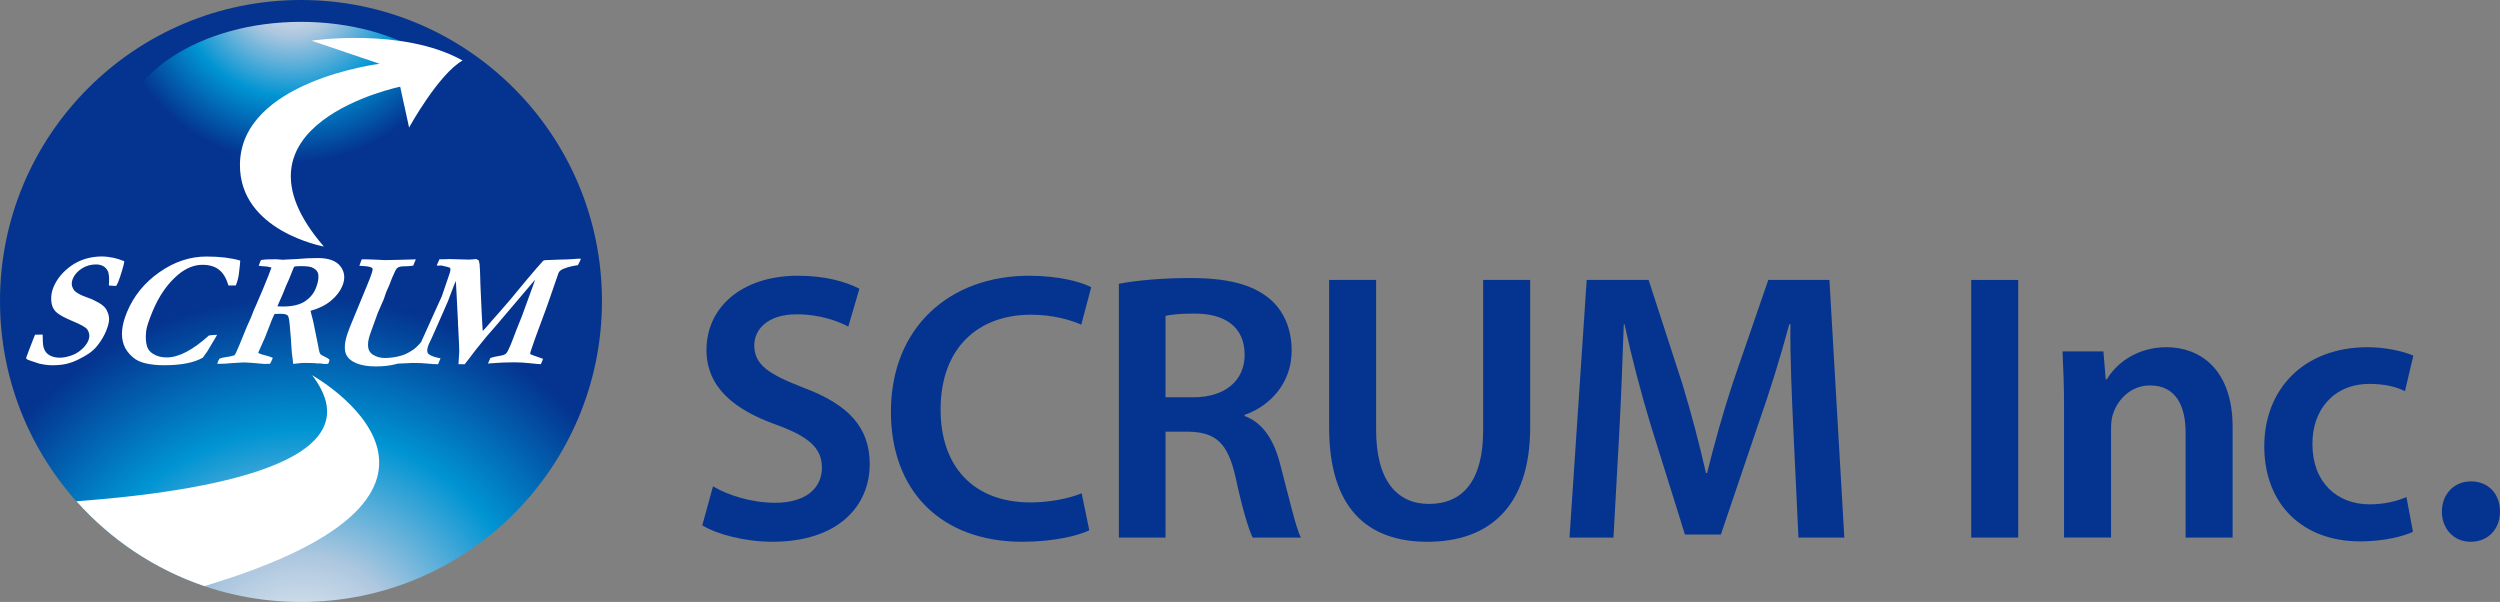
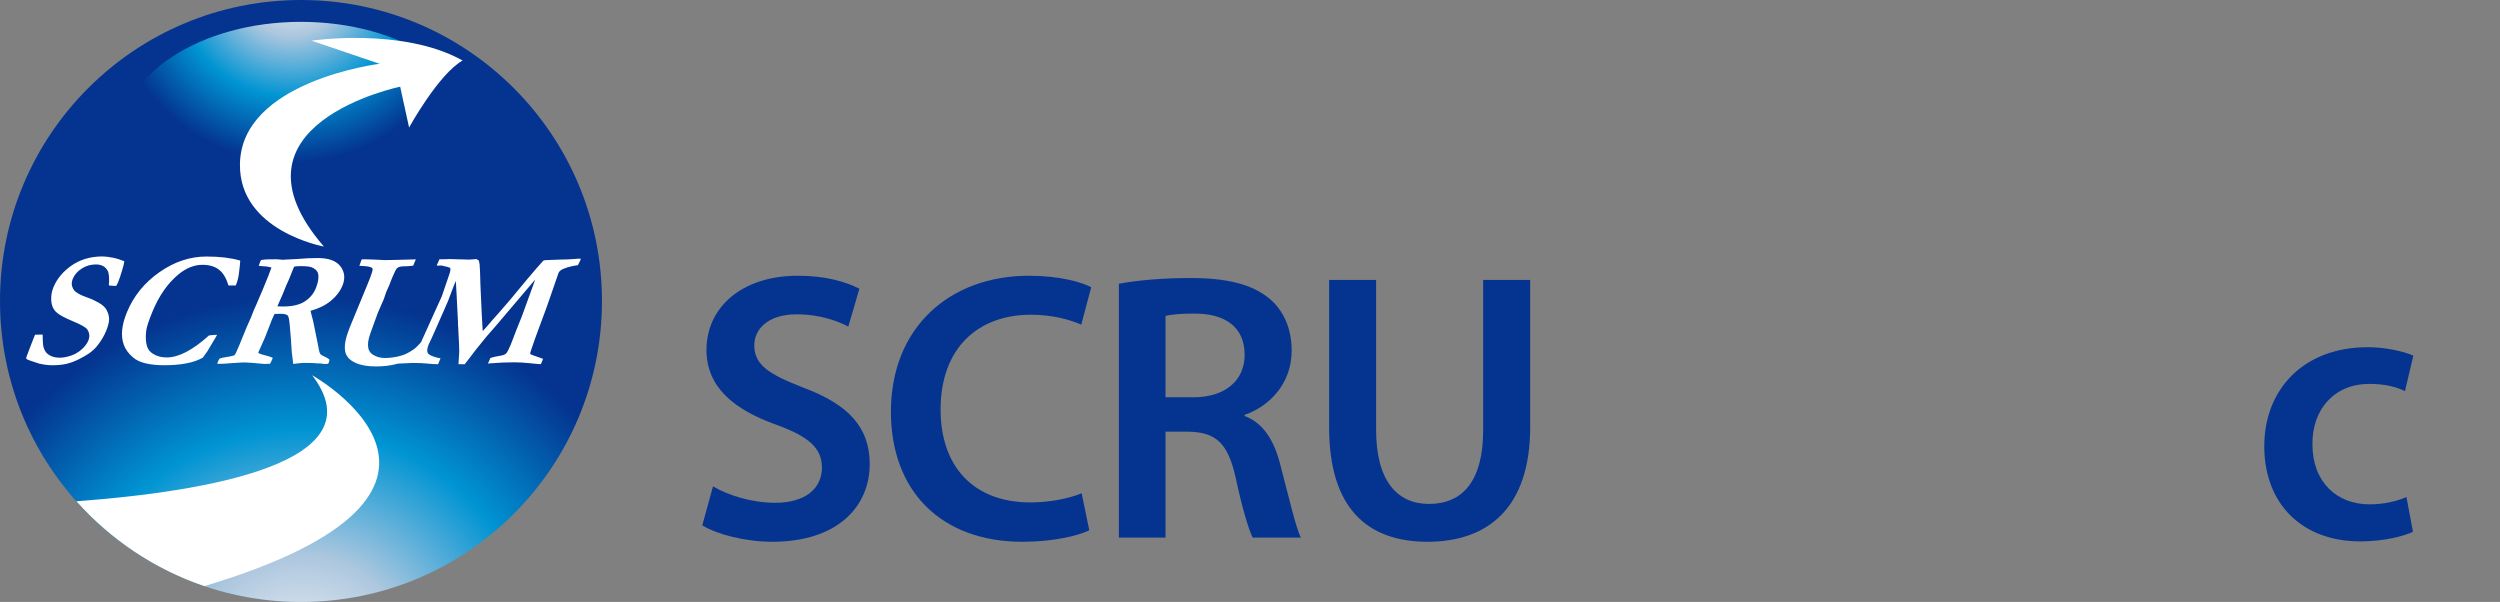
<svg xmlns="http://www.w3.org/2000/svg" xmlns:xlink="http://www.w3.org/1999/xlink" id="_レイヤー_2" data-name="レイヤー_2" version="1.1" viewBox="0 0 200.133 48.189">
  <rect x="0" y="0" width="200.133" height="48.189" fill="#808080" stroke="none" />
  <defs>
    <style>
      .st0 {
        fill: #fff;
      }

      .st1 {
        fill: none;
      }

      .st2 {
        fill: url(#radial-gradient);
      }

      .st3 {
        fill: url(#radial-gradient1);
      }

      .st4 {
        clip-path: url(#clippath-1);
      }

      .st5 {
        fill: #043490;
      }

      .st6 {
        clip-path: url(#clippath);
      }
    </style>
    <clipPath id="clippath">
      <path class="st1" d="M0,24.094c0,13.307,10.788,24.096,24.095,24.096,13.307,0,24.094-10.789,24.094-24.096C48.188,10.787,37.401,0,24.095,0,10.788,0,0,10.787,0,24.094" />
    </clipPath>
    <radialGradient id="radial-gradient" cx="-327.964" cy="332.323" fx="-327.964" fy="332.323" r=".678" gradientTransform="translate(14507.992 14729.886) scale(44.163 -44.163)" gradientUnits="userSpaceOnUse">
      <stop offset="0" stop-color="#f5f5f5" />
      <stop offset=".301" stop-color="#adc7df" />
      <stop offset=".639" stop-color="#0094d3" />
      <stop offset="1" stop-color="#043490" />
    </radialGradient>
    <clipPath id="clippath-1">
      <path class="st1" d="M9.61,11.142c0,5.186,6.484,9.392,14.482,9.392,8,0,14.485-4.205,14.485-9.392,0-5.188-6.485-9.393-14.485-9.393-7.998,0-14.482,4.206-14.482,9.393" />
    </clipPath>
    <radialGradient id="radial-gradient1" cx="-327.752" cy="333.806" fx="-327.752" fy="333.806" r=".678" gradientTransform="translate(7033.923 7138.632) scale(21.39 -21.39)" xlink:href="#radial-gradient" />
  </defs>
  <g>
    <g class="st6">
      <rect class="st2" width="48.188" height="48.189" />
    </g>
    <g class="st4">
      <rect class="st3" x="9.61" y="1.748" width="28.968" height="18.785" />
    </g>
    <path class="st0" d="M25.926,19.736s-6.779-1.226-6.718-6.583c.076-6.672,11.18-8.046,11.18-8.046l-5.45-1.851s7.287-1.091,12.094,1.587c-1.943,1.107-4.284,5.368-4.284,5.368l-.712-3.271s-14.583,3-6.109,12.795" />
    <path class="st0" d="M9.952,20.916c-.017.146-.069.368-.157.667-.133.446-.249.791-.35,1.036-.032.078-.078.163-.133.254l-.073.018-.45-.031-.074-.014c.045-.568.016-.956-.09-1.16-.185-.346-.5-.517-.946-.517-.422,0-.805.112-1.144.335-.342.222-.579.496-.715.826-.114.275-.102.543.039.797.135.256.549.498,1.238.731.234.076.5.202.801.374.304.173.513.359.622.562.145.27.219.527.213.775-.006.248-.086.557-.239.93-.168.405-.407.805-.722,1.198-.169.208-.381.403-.639.59-.184.128-.448.282-.793.457-.343.175-.677.301-1.003.378-.322.079-.712.117-1.17.117-.302,0-.646-.044-1.028-.129l-.684-.228c-.19-.06-.304-.114-.341-.161-.016-.018-.017-.059-.008-.125l.029-.069c.021-.048.131-.344.336-.888.105-.281.186-.48.233-.597l.102-.247.607-.012c.008.481.021.772.041.87.042.222.115.4.221.537.104.138.254.245.444.324.19.081.418.122.679.122.235,0,.512-.05.834-.15.321-.099.613-.263.877-.49.264-.227.452-.47.56-.73.131-.32.102-.615-.081-.889-.112-.169-.507-.394-1.187-.674-.678-.28-1.122-.532-1.339-.752-.216-.221-.336-.515-.361-.886-.024-.367.034-.724.175-1.065.284-.686.771-1.272,1.463-1.75s1.515-.721,2.473-.721c.209,0,.499.037.876.11.228.043.515.134.863.272M19.231,20.864c.001.13-.036.499-.114,1.107-.035.277-.117.57-.242.882h-.589c-.171-.588-.425-1.009-.76-1.268-.333-.256-.773-.386-1.317-.386-.67,0-1.317.263-1.942.783-.85.71-1.537,1.697-2.061,2.962-.304.734-.471,1.257-.506,1.567-.053.506-.028.918.078,1.237.081.241.239.435.475.576.301.195.666.291,1.098.291.475,0,.993-.146,1.558-.441.564-.294,1.173-.734,1.82-1.319.171-.029.388-.048.651-.052-.087.164-.185.334-.297.51-.043.069-.204.341-.488.819l-.139.193-.216.305c-.347.201-.781.354-1.299.456-.52.102-1.126.152-1.822.152-.53,0-1.014-.05-1.445-.147-.432-.1-.771-.26-1.02-.476-.363-.31-.61-.646-.741-1.009-.131-.363-.175-.758-.133-1.187.039-.428.168-.904.389-1.438.531-1.286,1.395-2.349,2.591-3.188,1.195-.838,2.449-1.257,3.768-1.257.537,0,1.028.028,1.478.081.45.056.859.136,1.225.243M17.561,28.716c.137-.059.322-.103.554-.133.232-.029.449-.075.653-.14.058-.087.096-.149.118-.186.032-.061.123-.27.27-.623l.591-1.445.345-.776.236-.603.158-.349c.208-.473.396-.912.565-1.322.372-.898.6-1.472.682-1.724l-.35-.077c-.343-.021-.566-.044-.673-.064l.146-.389.057-.072c.229-.035.435-.052.616-.052.099,0,.302-.001.605-.006.301.026.463.039.49.039l.351-.019.827-.041c.526-.051,1.069-.078,1.632-.078.885,0,1.495.226,1.831.68.337.449.383.967.142,1.551-.18.435-.482.831-.912,1.187-.429.356-.975.626-1.634.808.013.091.038.196.074.316.074.26.129.478.165.661l.341,1.678c.074.445.137.706.186.78.046.077.179.159.392.25.164.073.283.146.356.22-.006.074-.017.139-.04.193-.016.041-.04.089-.07.15h-.173l-.134.007-.318-.044h-.266c-.128-.024-.295-.034-.499-.034l-.643-.007c-.048,0-.206.017-.474.047-.12.013-.218.021-.29.031l-.044-.427c-.048-.324-.075-.567-.082-.726-.018-.418-.068-1.086-.152-2.002-.04-.423-.092-.663-.157-.72-.091-.091-.295-.135-.609-.135-.087,0-.234.003-.446.013-.065.124-.133.274-.205.445l-.56,1.44-.544,1.217c.09.074.226.132.402.169.31.07.567.151.768.247-.087.211-.162.371-.225.478-.079-.004-.132-.007-.15-.007l-.272.014c-.894-.083-1.429-.122-1.602-.122-.112,0-.191,0-.242.006l-.918.058c-.284.029-.538.045-.763.045h-.278c.036-.108.062-.177.073-.206.019-.048.052-.115.102-.201M22.207,24.524c.205.009.354.013.448.013.733,0,1.309-.132,1.726-.396.413-.262.714-.614.896-1.054.112-.273.181-.53.206-.768.021-.24.001-.418-.062-.535-.091-.167-.245-.294-.468-.383-.162-.064-.453-.097-.872-.097-.196,0-.372.012-.521.033l-.065.123-.349.873-.239.533-.285.704c-.091.2-.204.456-.34.771l-.074.182ZM43.467,28.723c-.643-.222-.979-.346-1.006-.376-.028-.03-.023-.098.015-.2.016-.039.036-.094.054-.162.188-.558.349-1.019.486-1.381.613-1.619.926-2.519.986-2.701l.684-1.982.041-.097c.054-.131.21-.238.425-.325.304-.122.683-.212,1.113-.272.037-.077.071-.136.086-.173l.096-.194c.015-.036.034-.083.054-.144-.058-.008-.106-.012-.149-.012-.032,0-.192.01-.478.034-.282.024-.651.039-1.106.044-.316.008-.593.019-.822.031-.092.006-.161.007-.204.007-.115,0-.199.017-.254.052-.026.021-.207.23-.55.619-.341.391-.59.683-.748.876-.987,1.21-1.744,2.107-2.273,2.696-.303.333-.62.697-.957,1.095-.108.125-.214.239-.315.343-.01-.133-.019-.282-.03-.449-.007-.167-.018-.322-.024-.464-.008-.142-.018-.286-.025-.441-.006-.098-.011-.173-.012-.224l-.098-2.198-.004-.172c-.011-.609-.031-1.074-.058-1.389-.019-.142-.046-.257-.082-.344l-.106-.006c.006-.019.01-.037.014-.059l-.104-.014c-.186.019-.376.032-.565.041l-1.577-.045c-.168,0-.322.02-.455.02h-.343l-.217.493.079.013.309-.008c.041.011.084.019.133.032.247.049.428.1.549.152.002.002.005.005.007.009.047.086.023.257-.067.511l-.117.344c-.161.495-.324.967-.487,1.423l-.681,1.499-.977,2.167c-.117.138-.256.283-.417.436-.12.113-.302.238-.546.373-.245.138-.484.234-.722.295-.403.108-.811.162-1.226.162-.349,0-.668-.091-.956-.272-.196-.128-.316-.309-.359-.537-.059-.312,0-.701.173-1.173l.589-1.626.488-1.119.173-.519.268-.61.089-.231c.032-.088.075-.199.132-.338.188-.454.321-.711.397-.77.118-.096.285-.144.527-.144.259,0,.47-.016.762-.051l.021-.051.153-.378.045-.077c-.094.004-.266.008-.526.013-.257.003-.554.012-.89.025-.338.014-.678.021-1.023.021-.101,0-.428-.016-.985-.044-.234-.015-.457-.021-.674-.021-.082,0-.164.002-.244.006l-.19.513c.067.011.155.018.263.018.489.018.757.093.797.228.031.095-.102.506-.405,1.236l-1.275,3.09c-.247.597-.408,1.054-.475,1.374-.102.466-.092.846.03,1.137.125.291.387.527.793.705.405.179.941.27,1.612.27.587,0,1.127-.064,1.618-.191.043-.012.083-.024.122-.034.69-.037,1.084-.054,1.178-.054.477,0,.918.017,1.191.05.275.031.579.05.854.054l.195-.473-.349-.077c-.363-.099-.612-.219-.679-.358-.06-.136-.048-.358.074-.665.087-.113,1.548-3.472,1.548-3.472.123-.316.242-.634.357-.944.029-.078.057-.154.088-.231l.19-.443.067,1.262.105,2.079c.002.019-.002.041-.007.067l.012.162c.002.038.005.097.011.174.003.189.014.44.037.744.031.526.046.92.044,1.181l-.061.99.495.006c.14-.172.25-.311.33-.421.304-.422.788-1.034,1.451-1.833.066-.077.193-.222.379-.433.145-.164.257-.29.329-.377l3.146-3.704c-.033.123-.111.349-.233.673l-.834,2.286c-.33.808-.577,1.438-.744,1.892-.039.108-.089.232-.148.377-.155.374-.278.604-.367.685-.091.083-.247.141-.468.175-.312.048-.571.105-.779.176l-.197.447c.075-.005.154-.011.235-.021.612-.051,1.233-.078,1.858-.078.412,0,.84.024,1.292.074.449.049.731.075.85.075.04-.091.08-.181.118-.272.014-.034.033-.086.057-.155" />
    <path class="st0" d="M24.987,30.037c5.365,6.998-8.424,9.321-18.873,10.09,2.743,3.076,6.265,5.438,10.254,6.79,25.234-7.569,8.619-16.88,8.619-16.88" />
  </g>
  <g>
    <path class="st5" d="M57.076,38.934c1.194.703,3.06,1.315,4.988,1.315,2.387,0,3.733-1.132,3.733-2.814,0-1.561-1.04-2.479-3.641-3.428-3.428-1.224-5.6-3.029-5.6-5.997,0-3.397,2.816-5.936,7.314-5.936,2.234,0,3.856.489,4.927,1.04l-.887,3.029c-.765-.398-2.204-.98-4.131-.98-2.386,0-3.397,1.255-3.397,2.479,0,1.591,1.194,2.325,3.948,3.397,3.58,1.346,5.293,3.151,5.293,6.12,0,3.335-2.509,6.211-7.803,6.211-2.204,0-4.468-.612-5.6-1.315l.857-3.121Z" />
    <path class="st5" d="M87.202,42.452c-.888.429-2.846.918-5.355.918-6.548,0-10.526-4.101-10.526-10.403,0-6.794,4.744-10.893,11.046-10.893,2.479,0,4.224.52,4.988.917l-.796,2.999c-.98-.428-2.357-.795-4.039-.795-4.192,0-7.222,2.631-7.222,7.589,0,4.56,2.631,7.436,7.191,7.436,1.5,0,3.09-.306,4.101-.734l.612,2.968Z" />
    <path class="st5" d="M89.57,22.715c1.438-.275,3.519-.458,5.691-.458,2.969,0,4.957.489,6.366,1.652,1.132.948,1.774,2.387,1.774,4.161,0,2.663-1.806,4.468-3.764,5.142v.092c1.5.551,2.387,1.988,2.876,3.978.674,2.57,1.225,4.957,1.622,5.753h-3.856c-.306-.612-.826-2.295-1.377-4.865-.612-2.693-1.56-3.551-3.702-3.611h-1.897v8.477h-3.734v-20.319ZM93.304,31.804h2.233c2.54,0,4.101-1.347,4.101-3.397,0-2.234-1.561-3.305-4.009-3.305-1.193,0-1.958.092-2.325.183v6.518Z" />
    <path class="st5" d="M110.163,22.41v12.026c0,4.039,1.683,5.905,4.224,5.905,2.723,0,4.345-1.866,4.345-5.905v-12.026h3.764v11.781c0,6.365-3.274,9.18-8.231,9.18-4.774,0-7.864-2.662-7.864-9.149v-11.811h3.764Z" />
-     <path class="st5" d="M143.574,34.618c-.123-2.661-.275-5.875-.244-8.659h-.092c-.675,2.51-1.531,5.294-2.448,7.896l-3.029,8.935h-2.877l-2.754-8.812c-.796-2.632-1.529-5.447-2.081-8.018h-.06c-.092,2.692-.215,5.967-.368,8.782l-.459,8.293h-3.518l1.376-20.625h4.957l2.693,8.293c.734,2.417,1.376,4.865,1.897,7.16h.092c.552-2.234,1.256-4.773,2.051-7.191l2.846-8.261h4.896l1.192,20.625h-3.672l-.398-8.416Z" />
-     <path class="st5" d="M161.565,22.41v20.625h-3.764v-20.625h3.764Z" />
-     <path class="st5" d="M165.234,32.568c0-1.713-.061-3.151-.122-4.436h3.274l.184,2.233h.092c.674-1.162,2.295-2.57,4.773-2.57,2.602,0,5.294,1.683,5.294,6.396v8.844h-3.764v-8.416c0-2.141-.796-3.763-2.846-3.763-1.5,0-2.54,1.07-2.938,2.202-.123.307-.184.766-.184,1.194v8.782h-3.765v-10.466Z" />
    <path class="st5" d="M193.166,42.575c-.796.367-2.356.765-4.223.765-4.651,0-7.681-2.999-7.681-7.619,0-4.468,3.061-7.926,8.293-7.926,1.377,0,2.785.306,3.642.674l-.673,2.845c-.612-.306-1.5-.58-2.847-.58-2.877,0-4.59,2.11-4.559,4.834,0,3.06,1.988,4.805,4.559,4.805,1.284,0,2.234-.275,2.968-.581l.52,2.784Z" />
-     <path class="st5" d="M195.482,40.953c0-1.407.98-2.417,2.325-2.417,1.377,0,2.325.979,2.325,2.417,0,1.377-.918,2.417-2.356,2.417-1.347,0-2.295-1.04-2.295-2.417Z" />
  </g>
</svg>